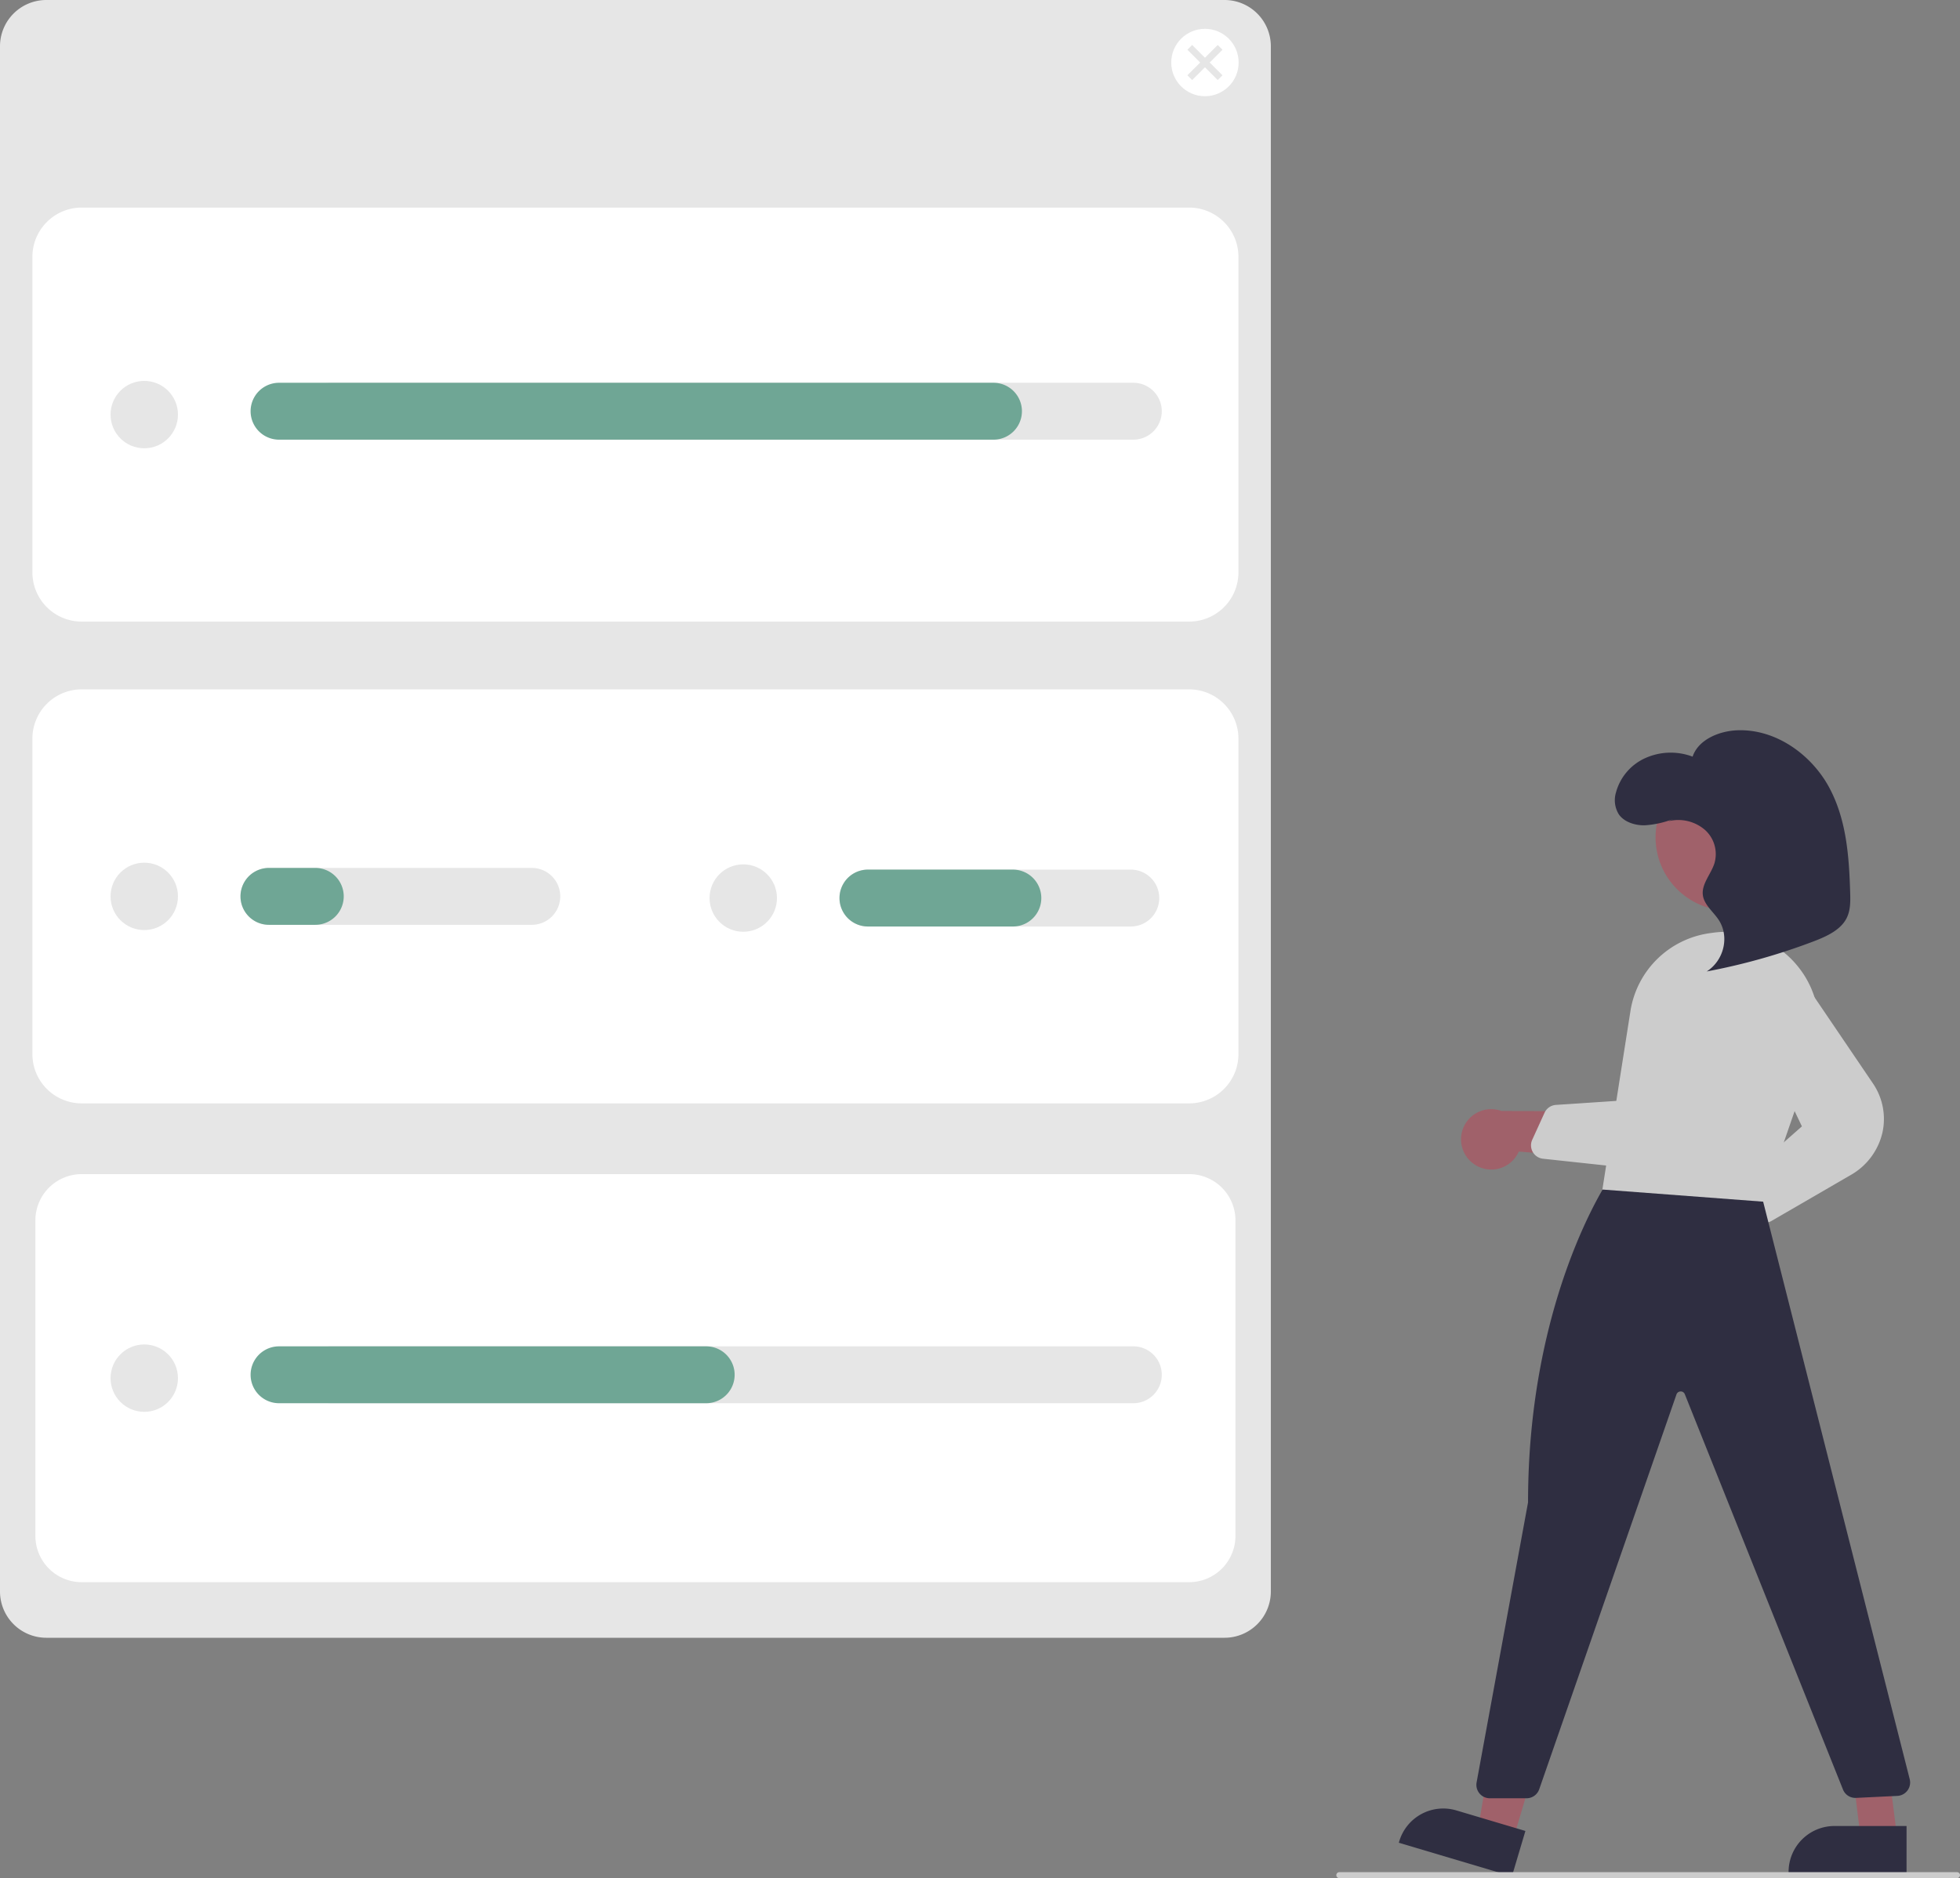
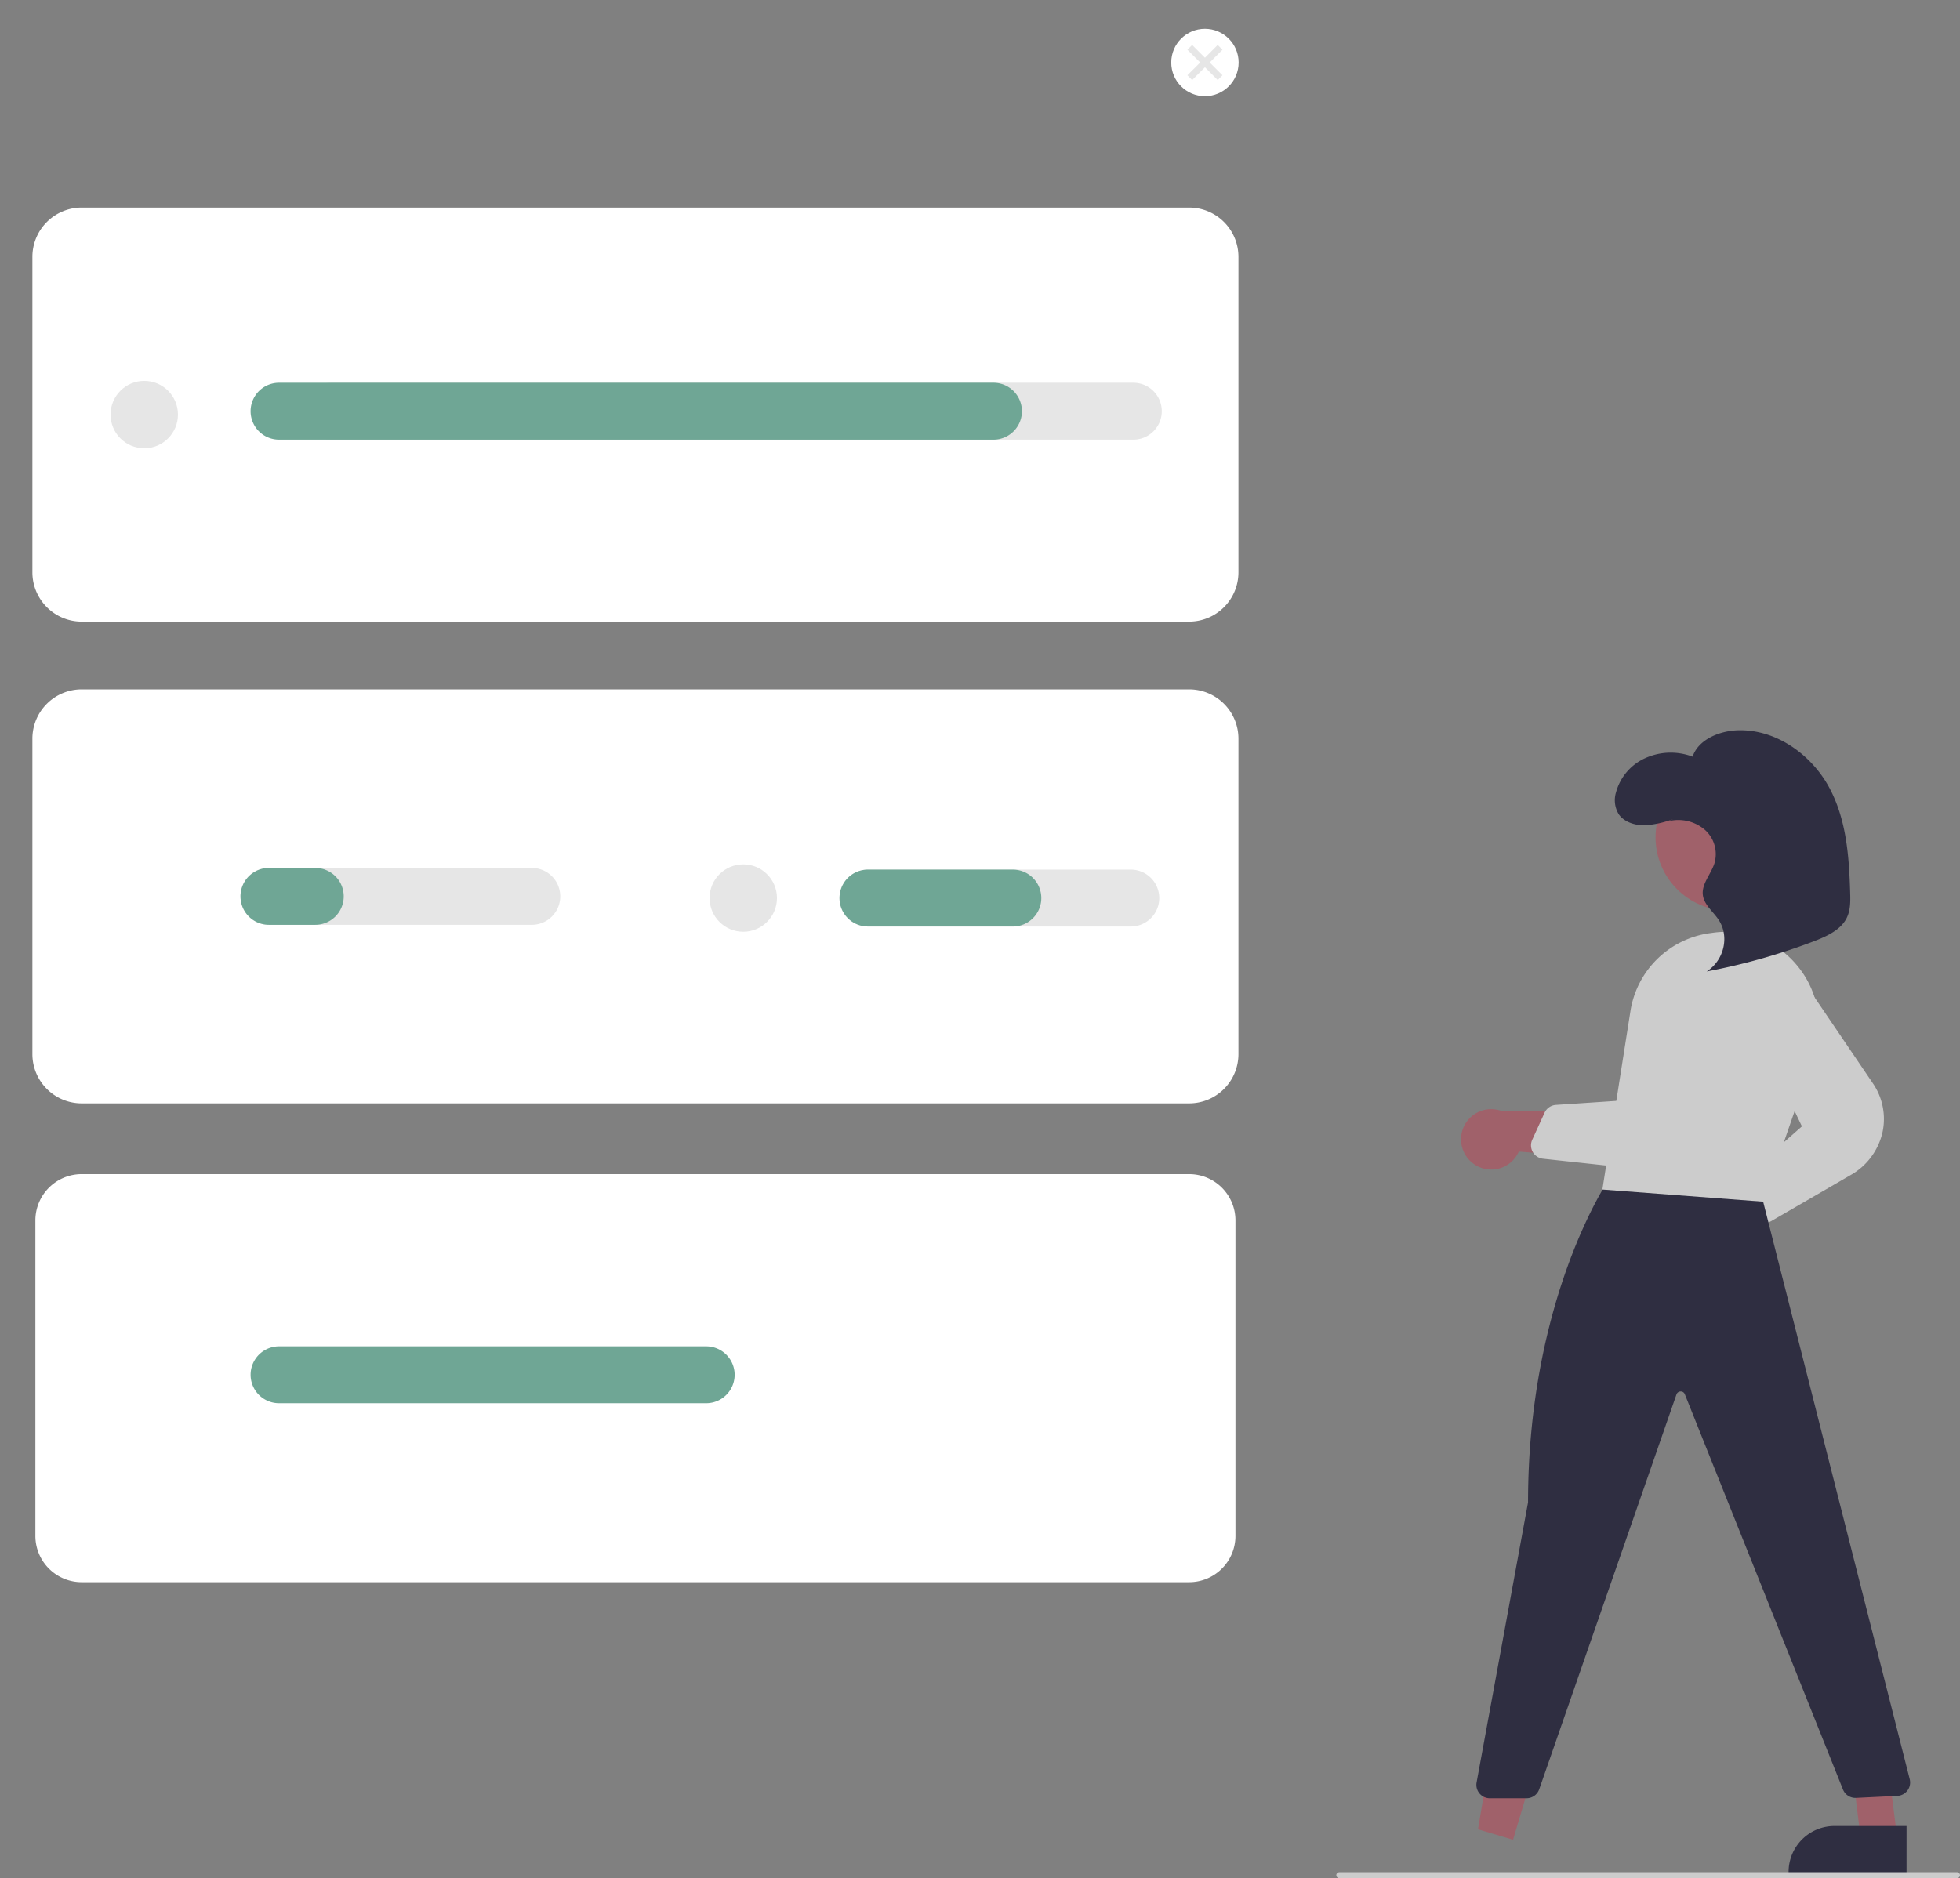
<svg xmlns="http://www.w3.org/2000/svg" width="656.816" height="629.537" viewBox="0 0 656.816 629.537">
  <rect x="0" y="0" width="656.816" height="629.537" fill="#808080" stroke="none" />
-   <path fill="#e6e6e6" d="M15.5 0A15.517 15.517 0 0 0 0 15.5v517.967a15.517 15.517 0 0 0 15.5 15.5h394.873a15.52 15.52 0 0 0 15.5-15.5V15.5a15.52 15.52 0 0 0-15.5-15.5Z" />
  <path fill="#fff" d="M398.516 208.355H27.358a16.52 16.52 0 0 1-16.5-16.5V86.081a16.52 16.52 0 0 1 16.5-16.5h371.158a16.52 16.52 0 0 1 16.5 16.5v105.774a16.52 16.52 0 0 1-16.5 16.5m0 161.489H27.358a16.52 16.52 0 0 1-16.5-16.5V247.57a16.52 16.52 0 0 1 16.5-16.5h371.158a16.52 16.52 0 0 1 16.5 16.5v105.774a16.52 16.52 0 0 1-16.5 16.5M27.358 393.56a15.517 15.517 0 0 0-15.5 15.5v105.773a15.517 15.517 0 0 0 15.5 15.5h371.158a15.517 15.517 0 0 0 15.5-15.5V409.06a15.517 15.517 0 0 0-15.5-15.5Z" />
  <circle cx="403.788" cy="20.957" r="11.293" fill="#fff" />
-   <circle cx="48.342" cy="300.457" r="11.293" fill="#e6e6e6" />
  <path fill="#e6e6e6" d="M178.21 309.991H90.127a9.534 9.534 0 1 1 0-19.068h88.085a9.534 9.534 0 1 1 0 19.068" />
  <circle cx="249.074" cy="301.022" r="11.293" fill="#e6e6e6" />
  <path fill="#e6e6e6" d="M378.943 310.556h-88.085a9.534 9.534 0 0 1 0-19.069h88.085a9.534 9.534 0 1 1 0 19.07m30.725-293.884-1.597-1.597-4.283 4.284-4.284-4.284-1.597 1.597 4.284 4.284-4.284 4.283 1.597 1.597 4.284-4.284 4.283 4.284 1.597-1.597-4.283-4.283z" />
  <circle cx="48.342" cy="138.968" r="11.293" fill="#e6e6e6" />
  <path fill="#e6e6e6" d="M379.79 147.373H111.018a9.534 9.534 0 0 1 0-19.069H379.79a9.534 9.534 0 0 1 0 19.069" />
  <path fill="#6fa695" d="M332.924 147.373H93.514a9.534 9.534 0 0 1 0-19.069h239.41a9.534 9.534 0 0 1 0 19.069" />
-   <circle cx="48.342" cy="461.946" r="11.293" fill="#e6e6e6" />
-   <path fill="#e6e6e6" d="M379.79 470.351H111.018a9.534 9.534 0 1 1 0-19.068H379.79a9.534 9.534 0 0 1 0 19.068" />
  <path fill="#6fa695" d="M236.652 470.351H93.514a9.534 9.534 0 1 1 0-19.068h143.138a9.534 9.534 0 0 1 0 19.068m-130.998-160.36H90.126a9.534 9.534 0 1 1 0-19.068h15.528a9.534 9.534 0 1 1 0 19.068m233.764.565h-48.56a9.534 9.534 0 0 1 0-19.069h48.56a9.534 9.534 0 0 1 0 19.07" />
  <path fill="#a0616a" d="M577.779 424.817a10.056 10.056 0 0 0 8.666-12.753l29.275-20.494-17.266-6.837-25.152 20.51a10.11 10.11 0 0 0 4.477 19.574" />
  <path fill="#ccc" d="M591.424 409.85a4.5 4.5 0 0 1-1.827-.39 4.45 4.45 0 0 1-2.578-3.168l-1.965-9.127a4.5 4.5 0 0 1 1.425-4.325l17.36-15.286-17.136-35.905a10.97 10.97 0 0 1 18.979-10.881l21.946 32.37a21.14 21.14 0 0 1 3.196 16.487 22.06 22.06 0 0 1-10.637 14.238l-26.511 15.376a4.5 4.5 0 0 1-2.252.612" />
  <path fill="#a0616a" d="M494.16 390.336A10.056 10.056 0 0 0 508.957 386l35.626 2.79-8.982-16.254-32.454-.157a10.11 10.11 0 0 0-8.987 17.956" />
  <circle cx="579.356" cy="280.671" r="24.561" fill="#a0616a" />
  <path fill="#a0616a" d="m507.039 616.668-11.75-3.496 7.893-46.988 17.343 5.161z" />
-   <path fill="#2f2e41" d="m506.647 628.95-37.889-11.273.143-.479a15.386 15.386 0 0 1 19.135-10.36l23.142 6.886Z" />
  <path fill="#a0616a" d="m635.778 616.067-12.26-.001-5.832-47.288 12.094.001z" />
  <path fill="#2f2e41" d="M638.904 627.95h-39.53v-.5a15.386 15.386 0 0 1 15.386-15.387h24.145ZM511.56 602.766h-12.31a4.5 4.5 0 0 1-4.426-5.314l17.241-93.866c-.016-68.387 26.89-107.997 27.162-108.39l.328-.473 50.287 4.103 50.123 197.544a4.5 4.5 0 0 1-4.143 5.602l-13.83.67a4.48 4.48 0 0 1-4.397-2.822l-52.989-132.468a1.43 1.43 0 0 0-1.427-.943 1.47 1.47 0 0 0-1.382 1.007L515.81 599.743a4.5 4.5 0 0 1-4.25 3.023" />
  <path fill="#ccc" d="m590.895 402.793-.384-.028-53.54-4.041 9.391-59.73a31.27 31.27 0 0 1 26.722-26.214q.617-.087 1.242-.17a30.9 30.9 0 0 1 28.086 11.24 31.29 31.29 0 0 1 5.355 30.17Z" />
  <path fill="#ccc" d="M563.66 387.196a21.17 21.17 0 0 1-15.596 4.535l-30.987-3.336a4.5 4.5 0 0 1-3.614-6.34l4.133-9.07a4.5 4.5 0 0 1 3.794-2.625l22.585-1.514 7.415-39.082a10.98 10.98 0 0 1 10.777-8.925 10.86 10.86 0 0 1 8.17 3.65 11.32 11.32 0 0 1 2.78 8.06l-1.437 38.748a21.14 21.14 0 0 1-7.364 15.354q-.324.28-.656.545" />
  <path fill="#2f2e41" d="M560.679 274.537a32 32 0 0 1-9.554 2.103c-3.293.041-6.793-1.1-8.595-3.607a8.99 8.99 0 0 1-.99-7.44 17.67 17.67 0 0 1 9.753-11.457 20.76 20.76 0 0 1 15.918-.512c1.848-5.618 8.808-8.675 15.25-8.848 13.16-.353 24.926 8.62 30.644 19.41s6.553 23.123 6.908 35.097c.087 2.92.123 5.965-1.26 8.601-2.06 3.926-6.74 6.04-11.152 7.716a209.4 209.4 0 0 1-35.668 10.026c5.84-3.732 7.692-11.766 3.993-17.319-1.81-2.717-4.78-4.979-5.262-8.125-.576-3.773 2.643-7.073 3.834-10.724a10.9 10.9 0 0 0-3.11-11.25 13.67 13.67 0 0 0-12.337-2.926" />
  <path fill="#ccc" d="M655.816 629.537h-207a1 1 0 0 1 0-2h207a1 1 0 0 1 0 2" />
</svg>